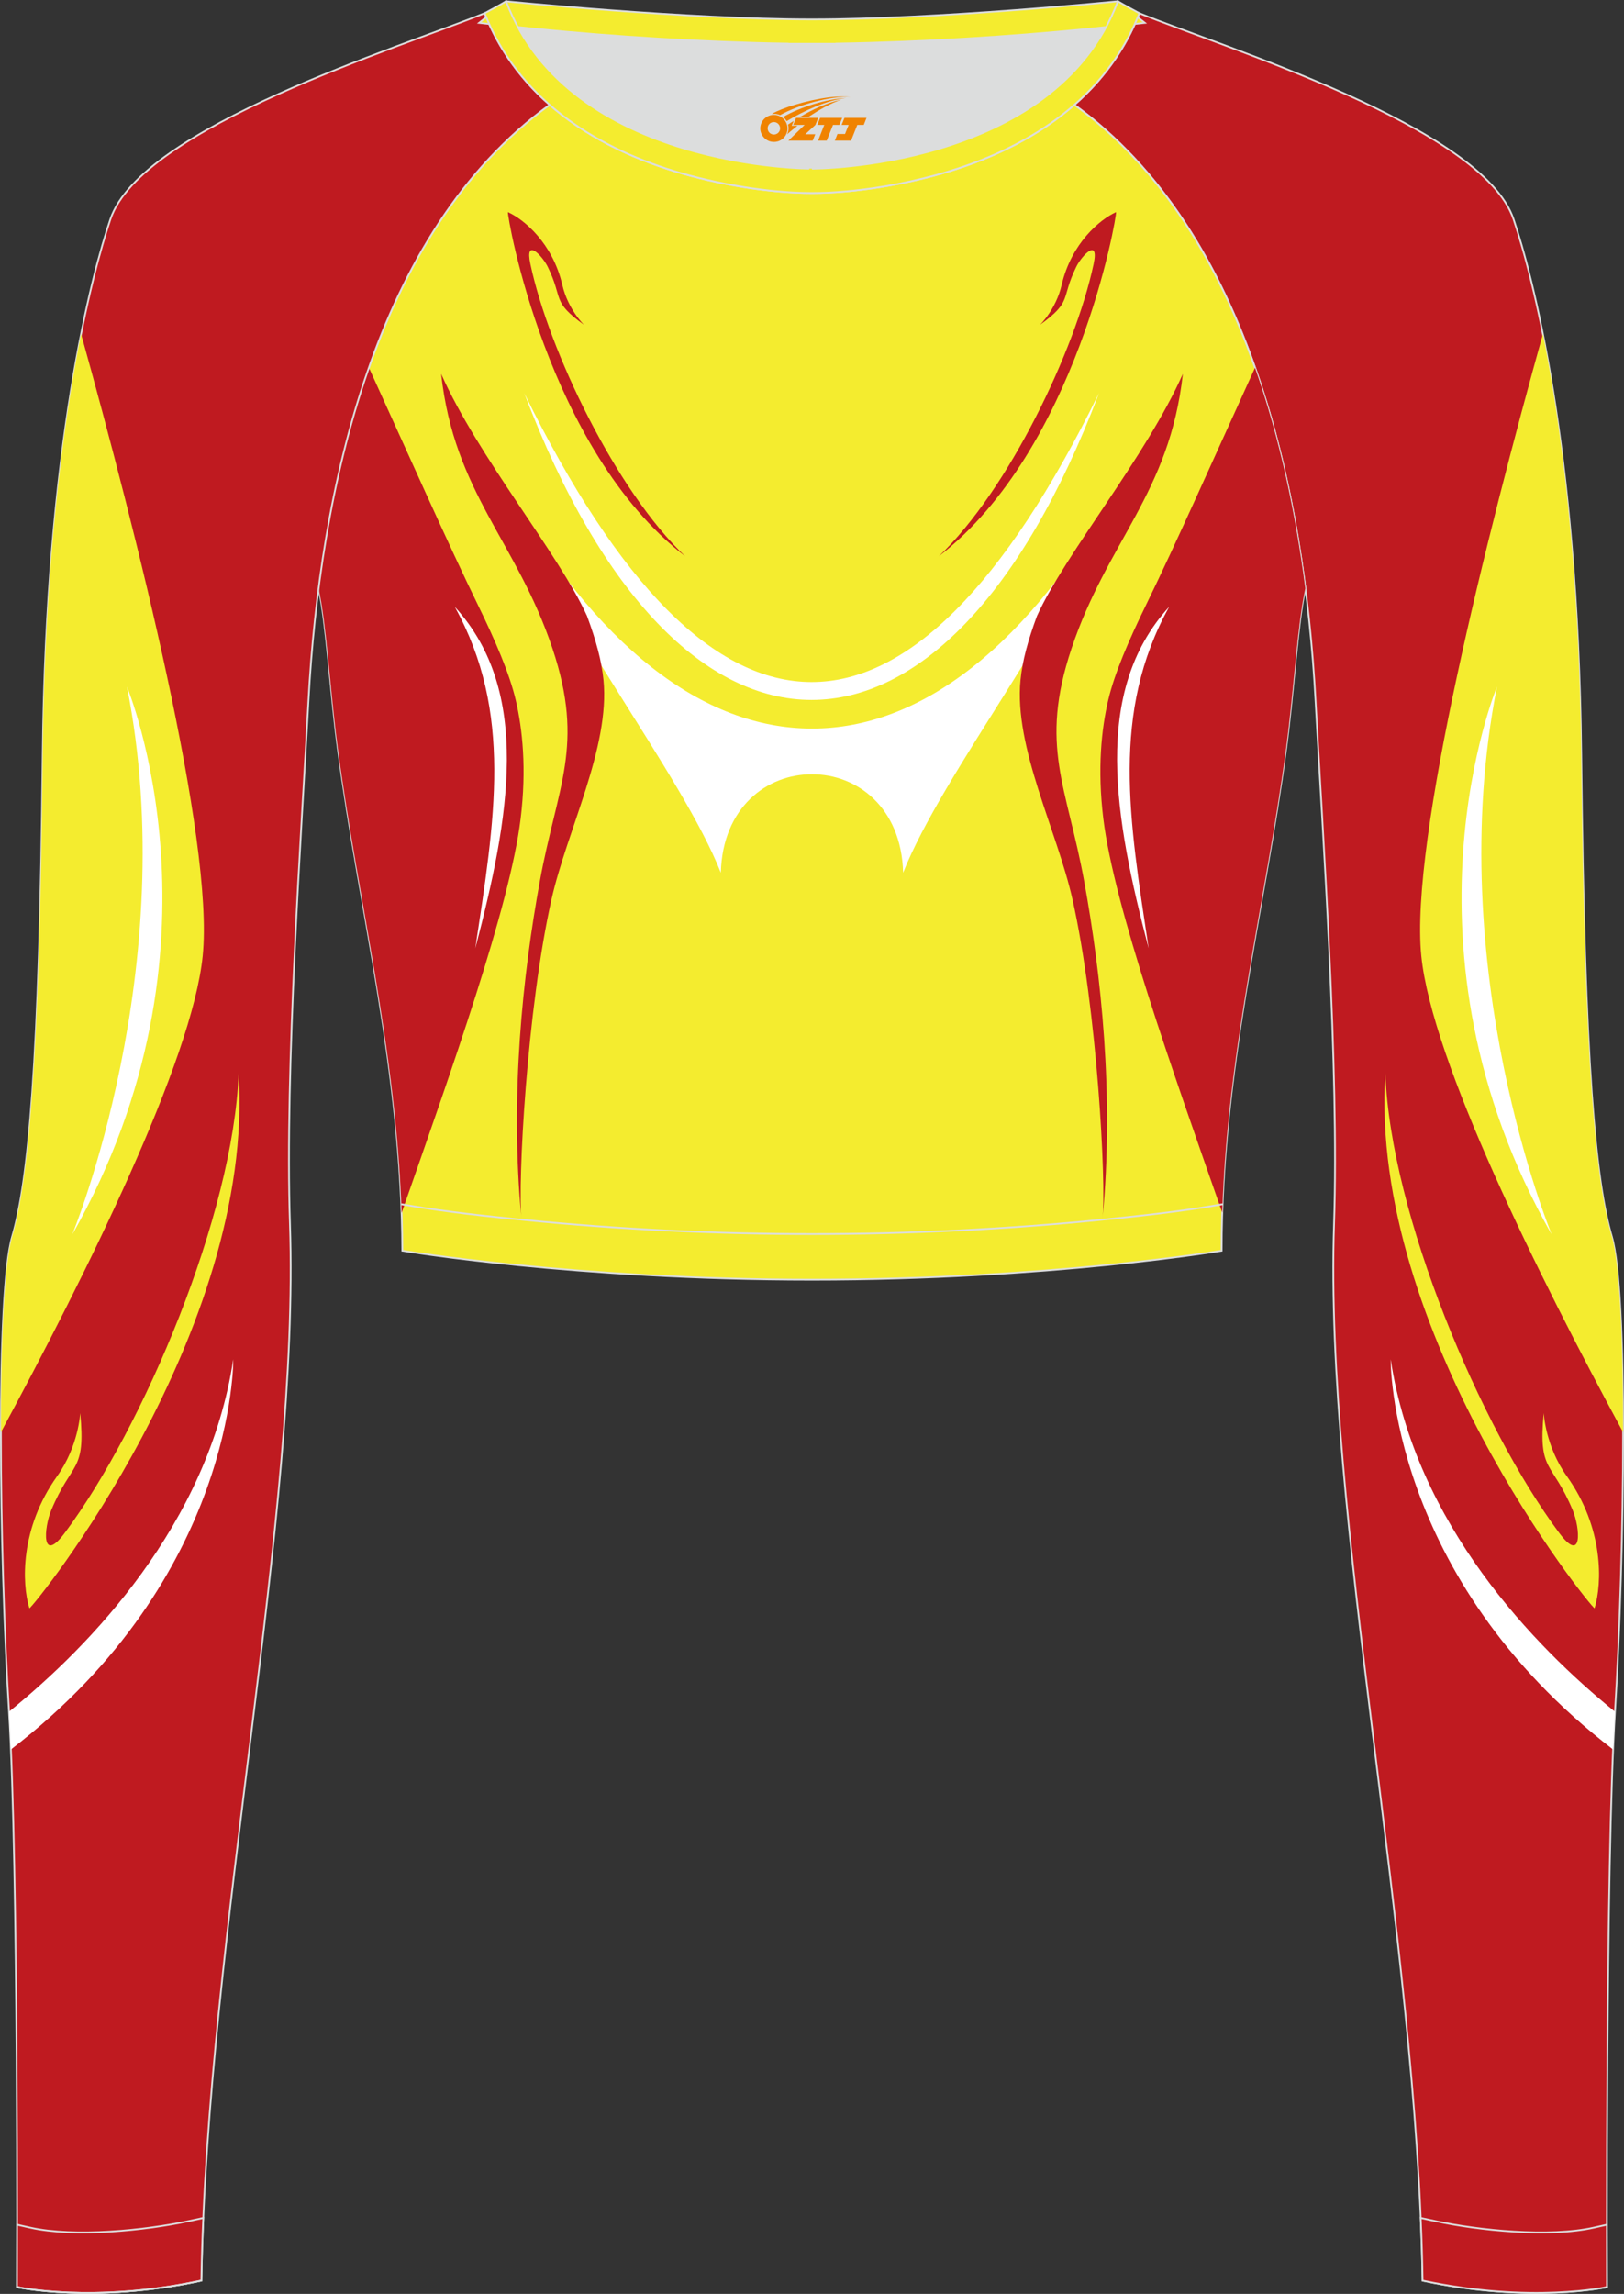
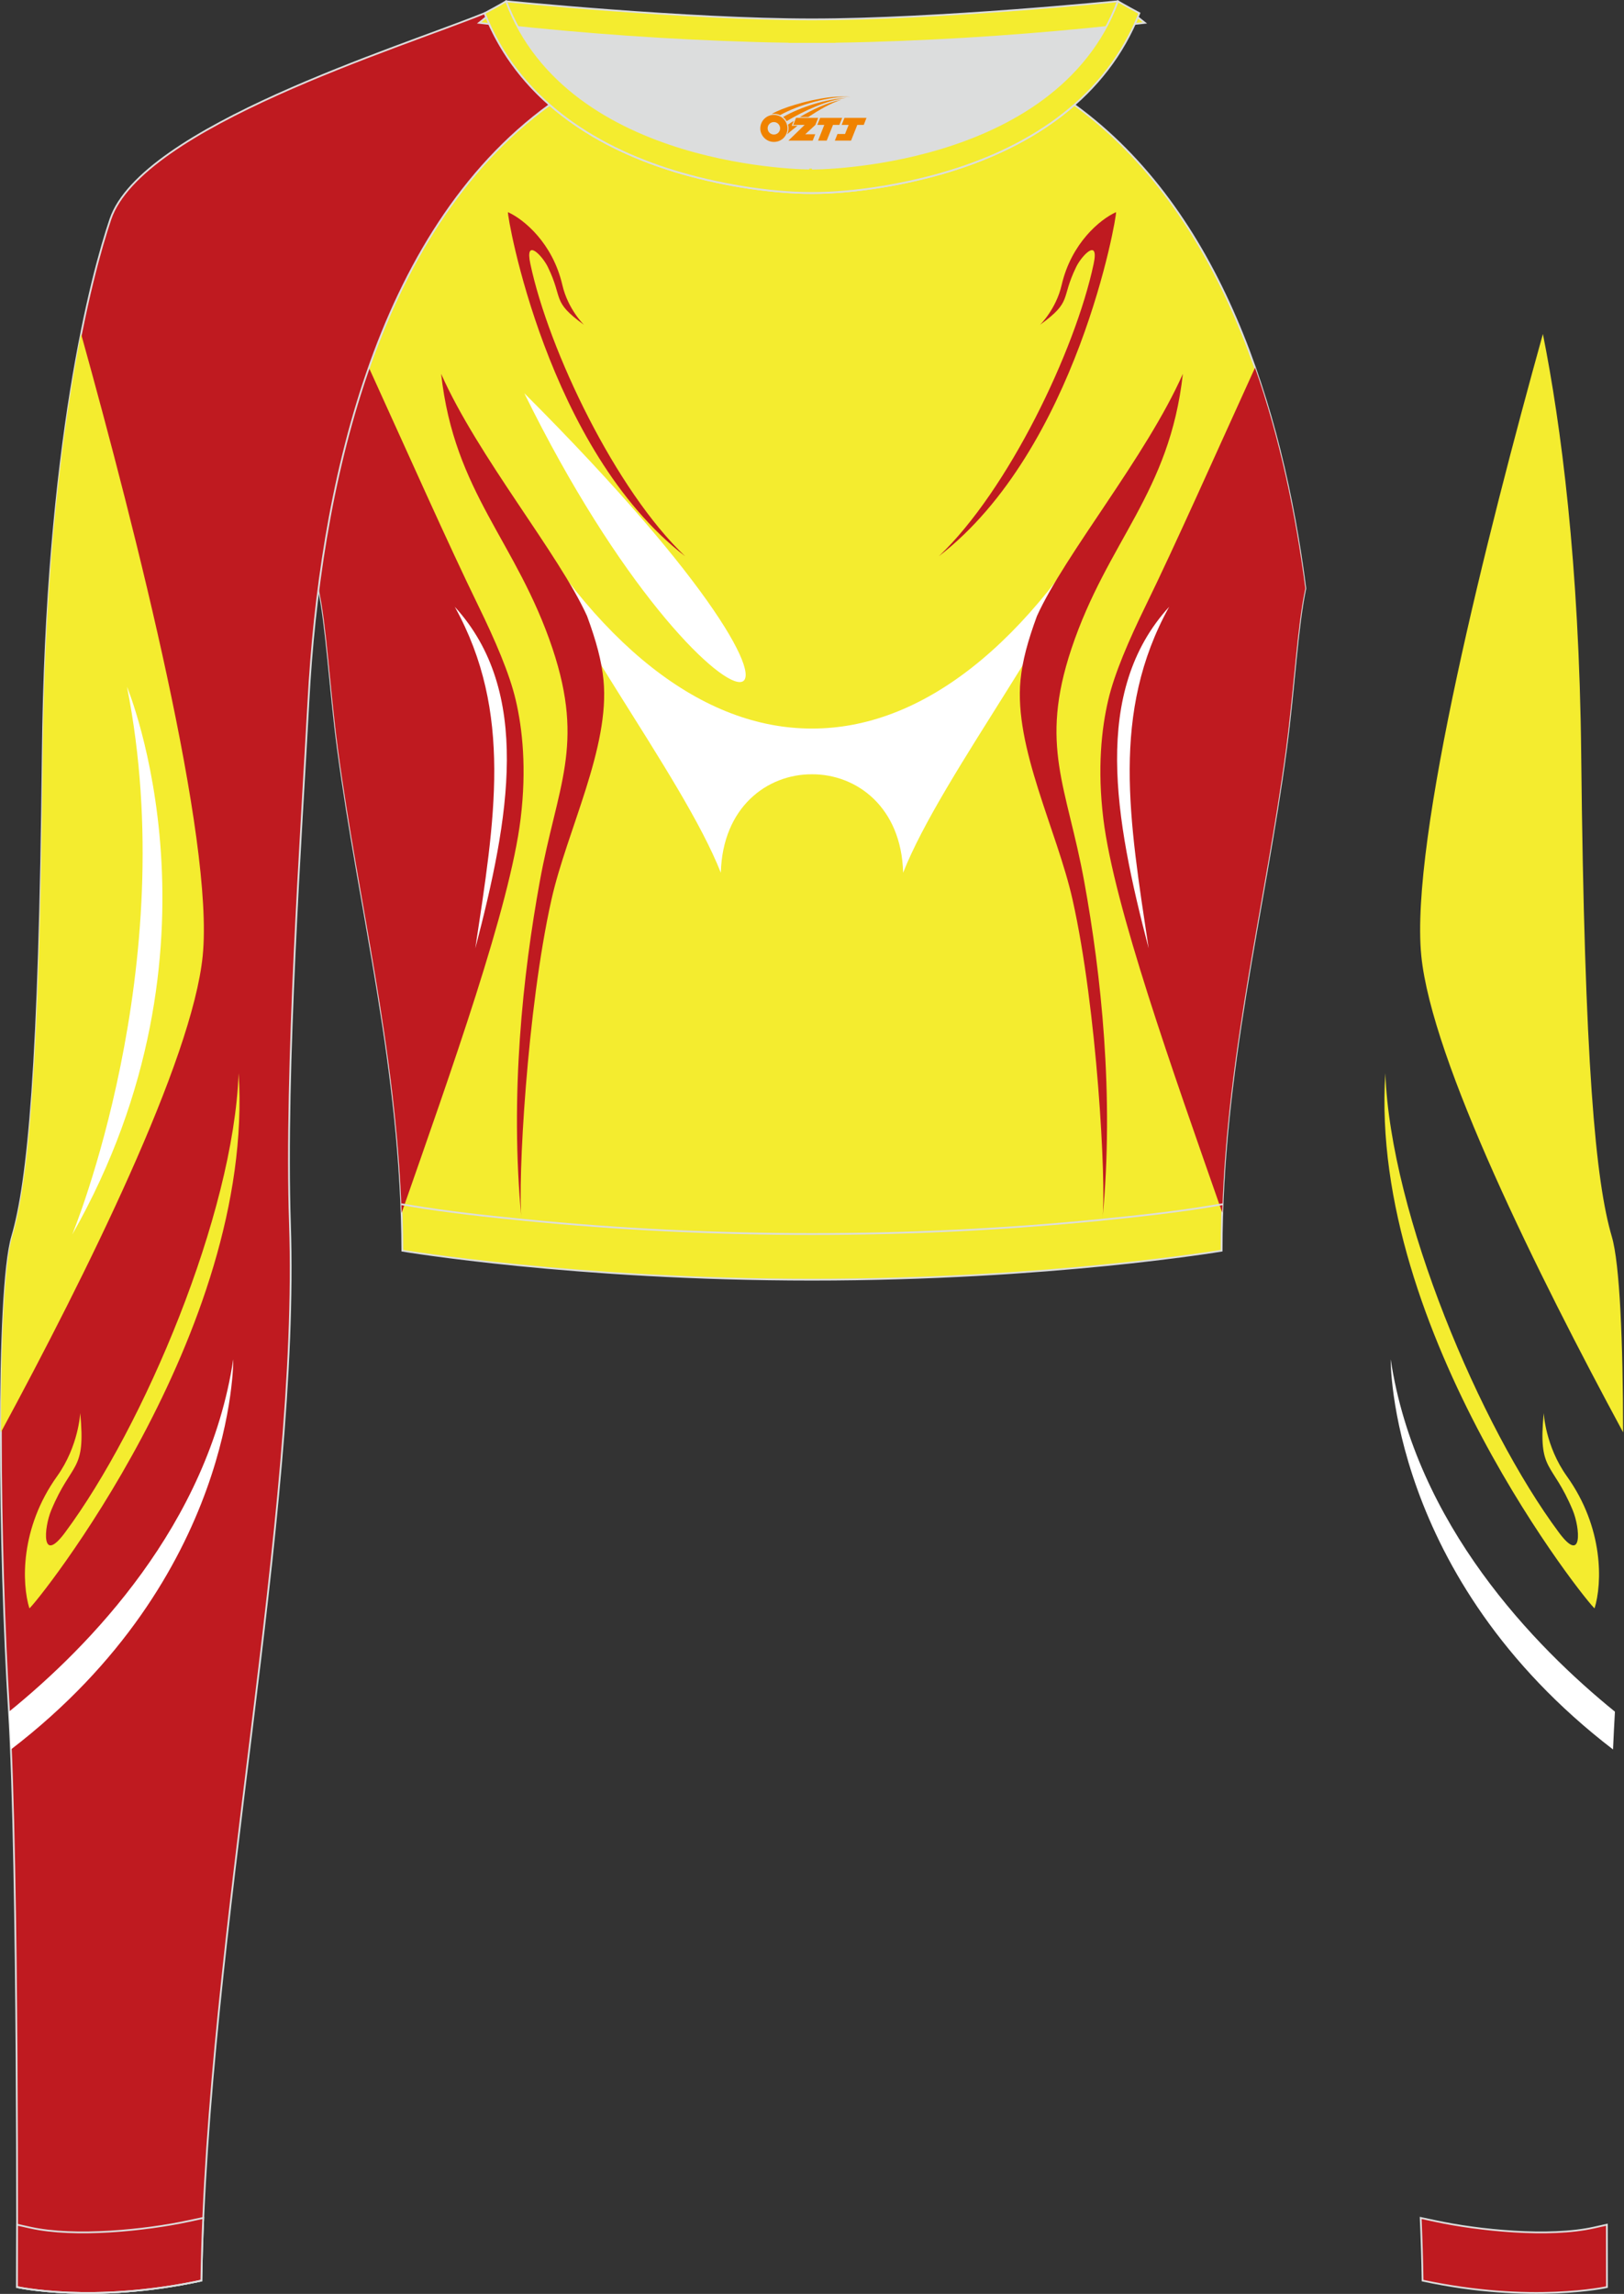
<svg xmlns="http://www.w3.org/2000/svg" version="1.1" id="图层_1" x="0px" y="0px" width="367.03px" height="518.23px" viewBox="0 0 367.03 518.23" enable-background="new 0 0 367.03 518.23" xml:space="preserve">
  <rect x="0" y="0" width="367.03" height="518.23" fill="#333333" stroke="none" />
  <g>
-     <path fill-rule="evenodd" clip-rule="evenodd" fill="#BF1A20" stroke="#DCDDDD" stroke-width="0.4" stroke-miterlimit="22.926" d="   M342.07,49.53c4.19,12.38,14.56,50.77,15.29,121.02s3.28,96.45,6.92,108.83s2.91,71.7,0.73,107.01   c-2.18,35.3-1.82,130.3-1.82,130.3s-17.11,3.82-41.67-1.46c-1.26-78.2-22.24-172.66-20.02-238.76c1.17-34.86-2.6-88.69-4.18-118.11   c-2.53-47.15-14.73-105.86-54.5-134.67v-0.01c6.29-5.51,11.4-12.33,14.69-20.69C276.77,10.8,335.02,28.67,342.07,49.53z" />
    <g>
      <path fill-rule="evenodd" clip-rule="evenodd" fill="#F4EC2F" d="M348.7,75.45c-12.5,44.94-30.1,114.32-27.48,140.49    c2.37,23.68,26.38,72.06,45.61,107.64c-0.02-20.49-0.75-38.08-2.55-44.2c-3.64-12.38-6.19-38.58-6.92-108.83    C356.91,127.15,352.78,95.91,348.7,75.45z" />
-       <path fill-rule="evenodd" clip-rule="evenodd" fill="#FFFFFF" d="M338.32,155.15c0,0-24.57,58.78,12.37,123.75    C350.7,278.9,325.77,218.66,338.32,155.15z" />
      <path fill-rule="evenodd" clip-rule="evenodd" fill="#FFFFFF" d="M364.98,386.69c-18.13-14.7-45.01-42.23-50.68-79.59    c0,0-0.59,49.12,50.25,88.13C364.69,392.12,364.83,389.25,364.98,386.69z" />
      <path fill-rule="evenodd" clip-rule="evenodd" fill="#F4EC2F" d="M355.44,341.18c-4.67-11.21-7.85-8.43-6.55-21.96    c0,0,0.34,7.46,5.23,14.29c8.38,11.71,7.99,24.22,6.26,29.83c-1.02-0.4-51.07-62.38-47.29-120.89    c1.17,32.02,21.53,79.96,39.21,103.74C357.75,353.57,357.11,345.18,355.44,341.18z" />
    </g>
    <path fill-rule="evenodd" clip-rule="evenodd" fill="#F4EC2F" stroke="#DCDDDD" stroke-width="0.4" stroke-miterlimit="22.926" d="   M72.01,132.93L72.01,132.93c1.86,8.67,2.5,22.24,4.37,36.34c4.92,36.95,14.4,72.23,14.55,113.28c0,0,38.98,6.55,92.58,6.55   s92.58-6.55,92.58-6.55c0-40.87,9.62-76.33,14.55-113.28c1.88-14.1,2.51-27.66,4.37-36.34c-5.31-41.2-19.32-85.35-52.11-109.17   l-0.1-0.07c-7.94,6.95-17.78,11.81-28.28,15.01c-9.35,2.85-21.14,4.92-31.01,4.91c-9.87,0.01-21.66-2.05-31.01-4.91   c-10.51-3.21-20.34-8.07-28.28-15.01l-0.09,0.07l0,0l-0.02,0.01c-0.57,0.41-1.13,0.84-1.69,1.26l-0.55,0.43   c-0.37,0.29-0.74,0.57-1.1,0.86c-0.22,0.18-0.44,0.36-0.67,0.54c-0.34,0.27-0.67,0.55-1,0.83l-0.63,0.53   c-0.36,0.31-0.71,0.62-1.07,0.93c-0.18,0.15-0.35,0.31-0.53,0.46c-0.52,0.46-1.03,0.93-1.53,1.4l-0.26,0.25   c-0.42,0.4-0.84,0.8-1.26,1.21l-0.53,0.52c-0.33,0.33-0.67,0.66-0.99,1l-0.52,0.53c-0.32,0.33-0.64,0.67-0.96,1.01l-0.54,0.58   c-0.33,0.36-0.66,0.73-0.99,1.09l-0.42,0.47c-0.46,0.51-0.91,1.03-1.35,1.56l-0.37,0.45c-0.34,0.4-0.67,0.8-1,1.21l-0.46,0.57   c-0.29,0.36-0.57,0.71-0.85,1.07l-0.51,0.65c-0.29,0.38-0.58,0.76-0.87,1.15l-0.39,0.51c-0.33,0.45-0.66,0.9-0.99,1.36l-0.3,0.41   c-0.4,0.56-0.8,1.13-1.19,1.69l-0.4,0.6c-0.26,0.38-0.52,0.77-0.78,1.15l-0.49,0.74c-0.24,0.36-0.47,0.73-0.7,1.09l-0.44,0.7   c-0.25,0.4-0.49,0.8-0.74,1.2l-0.4,0.65c-0.3,0.49-0.59,0.98-0.88,1.48l-0.2,0.34l0,0l-0.18,0.32c-0.29,0.51-0.58,1.02-0.87,1.53   l-0.37,0.66c-0.23,0.41-0.46,0.83-0.68,1.25l-0.39,0.73l-0.63,1.21l-0.39,0.75c-0.22,0.44-0.44,0.88-0.66,1.32l-0.31,0.62   c-0.31,0.63-0.62,1.25-0.91,1.89l-0.35,0.74l-0.56,1.2l-0.42,0.92l-0.49,1.09l-0.39,0.88l-0.51,1.19l-0.35,0.83l-0.53,1.28   l-0.31,0.76c-0.27,0.65-0.53,1.31-0.78,1.97l-0.25,0.64l-0.53,1.38l-0.35,0.94l-0.4,1.09l-0.37,1.02l-0.39,1.1l-0.32,0.92   c-0.15,0.44-0.3,0.89-0.45,1.33l-0.41,1.23c-0.16,0.5-0.33,1-0.49,1.51l-0.34,1.09l-0.3,0.98l-0.34,1.11l-0.3,0.99l-0.34,1.16   l-0.28,0.98l-0.31,1.09l-0.32,1.16c-0.17,0.64-0.35,1.28-0.51,1.92l-0.27,1.02l-0.31,1.22l-0.21,0.85l-0.3,1.22l-0.25,1.04   l-0.24,1.02l-0.29,1.27l-0.21,0.92l-0.02,0.08c-0.14,0.65-0.29,1.29-0.43,1.94l-0.21,1.01l-0.23,1.09l-0.24,1.2l-0.19,0.95   l-0.23,1.18l-0.19,0.98l-0.23,1.2l-0.18,1l-0.19,1.08l-0.01,0.04c-0.11,0.65-0.23,1.3-0.34,1.95l-0.22,1.3l-0.14,0.86l-0.18,1.13   l-0.16,1.06l-0.18,1.21l-0.12,0.81l-0.18,1.25l-0.14,0.99l-0.15,1.1C72.18,131.64,72.09,132.28,72.01,132.93z" />
    <g>
      <g>
-         <path fill-rule="evenodd" clip-rule="evenodd" fill="#FFFFFF" d="M118.5,88.84c35,92.47,94.94,92.29,129.87-0.02     C205.6,175.9,161.2,175.77,118.5,88.84z" />
+         <path fill-rule="evenodd" clip-rule="evenodd" fill="#FFFFFF" d="M118.5,88.84C205.6,175.9,161.2,175.77,118.5,88.84z" />
        <path fill-rule="evenodd" clip-rule="evenodd" fill="#FFFFFF" d="M113.9,109.14c11.42,29.66,40.21,65.73,49.01,88.02     c0.39-14.86,10.51-22.28,20.6-22.24c10.09-0.03,20.21,7.39,20.6,22.24c8.8-22.29,37.59-58.36,49.01-88.02     c-20.68,36.99-45.14,55.49-69.61,55.45C159.04,164.63,134.58,146.13,113.9,109.14z" />
      </g>
      <path fill-rule="evenodd" clip-rule="evenodd" fill="#BF1A20" d="M90.77,274.02c11.32-32.41,24.46-69.21,26.89-89.03    c1.39-11.35,0.42-20.34-1.1-26.82c-1.4-6-4.65-13.51-8.47-21.34c-6.66-13.63-16.24-35.18-24.71-53.76l-0.17,0.47l-0.32,0.92    c-0.15,0.44-0.3,0.89-0.45,1.33l-0.41,1.23c-0.16,0.5-0.33,1-0.49,1.51l-0.34,1.09l-0.3,0.98l-0.34,1.11l-0.3,0.99l-0.34,1.16    l-0.28,0.98l-0.31,1.09l-0.32,1.16c-0.17,0.64-0.35,1.28-0.51,1.92l-0.27,1.02l-0.31,1.22l-0.21,0.85l-0.3,1.22l-0.25,1.04    l-0.24,1.02l-0.29,1.27l-0.21,0.92l-0.02,0.08c-0.14,0.65-0.29,1.29-0.43,1.94l-0.21,1.01l-0.23,1.09l-0.24,1.2l-0.19,0.95    l-0.23,1.18L74.68,116l-0.23,1.2l-0.18,1l-0.19,1.08l-0.01,0.04c-0.11,0.65-0.23,1.3-0.34,1.95l-0.22,1.3l-0.14,0.86l-0.18,1.13    l-0.16,1.06l-0.18,1.21l-0.12,0.81l-0.18,1.25l-0.14,0.99l-0.15,1.1c-0.09,0.65-0.17,1.29-0.26,1.93l0,0    c1.86,8.67,2.5,22.24,4.37,36.34C80.96,203.63,89.48,236.55,90.77,274.02z" />
      <path fill-rule="evenodd" clip-rule="evenodd" fill="#BF1A20" d="M123.8,60.29c3.59,7.35,0.77,7.72,8.18,13.09    c0,0-3.62-3.49-4.89-9.01c-2.19-9.44-8.68-14.82-12.29-16.44c-0.25,0.69,8.79,53.59,40.04,77.73    c-15.66-14.85-30.82-46.48-34.97-66.01C118.56,53.61,122.51,57.67,123.8,60.29z" />
      <path fill-rule="evenodd" clip-rule="evenodd" fill="#BF1A20" d="M99.7,84.46c8.31,18.73,26.61,40.66,32.98,54.72    c2.07,5.64,3.29,10.12,3.71,14.44c1.5,15.27-8.26,34-11.76,49.62c-5.54,24.69-7.65,63.95-6.77,72.17    c-2.69-28,0.34-55.42,4.12-76.2c3.92-21.6,10.24-30.66,2.9-52.66C116.72,122.16,102.68,111.47,99.7,84.46z" />
      <path fill-rule="evenodd" clip-rule="evenodd" fill="#FFFFFF" d="M102.78,137.08c17.51,19.15,12.34,47.78,4.64,77.16    C111.81,185.12,116,160.96,102.78,137.08z" />
      <path fill-rule="evenodd" clip-rule="evenodd" fill="#BF1A20" d="M276.23,273.95c-11.32-32.39-24.44-69.16-26.87-88.96    c-1.39-11.35-0.42-20.34,1.1-26.82c1.4-6,4.65-13.51,8.47-21.34c6.67-13.63,16.24-35.18,24.71-53.76    c5.65,16.08,9.22,33.21,11.37,49.86c-1.86,8.67-2.5,22.24-4.37,36.34C286.06,203.6,277.43,236.65,276.23,273.95z" />
      <path fill-rule="evenodd" clip-rule="evenodd" fill="#BF1A20" d="M267.33,84.46c-8.31,18.73-26.61,40.66-32.98,54.72    c-2.07,5.64-3.29,10.12-3.71,14.44c-1.5,15.27,8.26,34,11.76,49.62c5.54,24.69,7.65,63.95,6.77,72.17    c2.69-28-0.34-55.42-4.12-76.2c-3.92-21.6-10.24-30.66-2.9-52.66C250.3,122.16,264.34,111.47,267.33,84.46z" />
      <path fill-rule="evenodd" clip-rule="evenodd" fill="#FFFFFF" d="M264.24,137.08c-17.51,19.15-12.34,47.78-4.64,77.16    C255.21,185.12,251.02,160.96,264.24,137.08z" />
      <path fill-rule="evenodd" clip-rule="evenodd" fill="#BF1A20" d="M243.23,60.29c-3.59,7.35-0.77,7.72-8.18,13.09    c0,0,3.62-3.49,4.89-9.01c2.19-9.44,8.68-14.82,12.29-16.44c0.25,0.69-8.79,53.59-40.04,77.73    c15.66-14.85,30.82-46.48,34.97-66.01C248.46,53.61,244.51,57.67,243.23,60.29z" />
    </g>
    <path fill-rule="evenodd" clip-rule="evenodd" fill="#BF1A20" stroke="#DCDDDD" stroke-width="0.4" stroke-miterlimit="22.926" d="   M24.95,49.53C20.77,61.9,10.39,100.3,9.66,170.55C8.94,240.79,6.39,267,2.75,279.37c-3.64,12.38-2.91,71.7-0.73,107.01   c2.18,35.3,1.82,130.3,1.82,130.3s17.11,3.82,41.67-1.46c1.26-78.2,22.24-172.66,20.02-238.76c-1.17-34.86,2.6-88.69,4.18-118.11   c2.53-47.15,14.73-105.86,54.5-134.67v-0.01c-6.29-5.51-11.39-12.33-14.69-20.69C90.26,10.8,32.01,28.67,24.95,49.53z" />
    <g>
      <path fill-rule="evenodd" clip-rule="evenodd" fill="#F4EC2F" d="M18.33,75.45c12.5,44.94,30.1,114.32,27.48,140.49    C43.44,239.62,19.43,288,0.2,323.58c0.02-20.49,0.75-38.08,2.55-44.2C6.39,267,8.94,240.79,9.66,170.55    C10.11,127.15,14.25,95.91,18.33,75.45z" />
      <path fill-rule="evenodd" clip-rule="evenodd" fill="#FFFFFF" d="M28.7,155.15c0,0,24.57,58.78-12.37,123.75    C16.32,278.9,41.26,218.66,28.7,155.15z" />
      <path fill-rule="evenodd" clip-rule="evenodd" fill="#FFFFFF" d="M2.04,386.69c18.13-14.7,45.01-42.23,50.68-79.59    c0,0,0.59,49.12-50.25,88.13C2.34,392.12,2.19,389.25,2.04,386.69z" />
      <path fill-rule="evenodd" clip-rule="evenodd" fill="#F4EC2F" d="M11.58,341.18c4.67-11.21,7.85-8.43,6.55-21.96    c0,0-0.34,7.46-5.23,14.29c-8.38,11.71-7.99,24.22-6.26,29.83c1.02-0.4,51.07-62.38,47.29-120.89    c-1.17,32.02-21.53,79.96-39.21,103.74C9.27,353.57,9.91,345.18,11.58,341.18z" />
    </g>
    <path fill-rule="evenodd" clip-rule="evenodd" fill="#DCDDDD" d="M113.76,2.85c0,0,45.04,4.28,69.79,4.28s70.34-3.09,70.34-3.09   S241.33,40.8,183.46,40.8C125.59,40.79,113.76,2.85,113.76,2.85z" />
    <path fill-rule="evenodd" clip-rule="evenodd" fill="#F4EC2F" stroke="#DCDDDD" stroke-width="0.4" stroke-miterlimit="22.926" d="   M258.74,5.16l-5.47,0.6c-18.61,2.04-37.83,3.37-56.53,3.92c-2.57,0.08-5.14,0.13-7.72,0.17v0.04h-11.01V9.85   c-2.57-0.03-5.14-0.09-7.72-0.17c-18.7-0.55-37.91-1.88-56.53-3.92l-5.47-0.6l6.07-4.87c0,0,40.87,4.09,69.14,4.09   s69.11-4.09,69.11-4.09L258.74,5.16z" />
    <path fill-rule="evenodd" clip-rule="evenodd" fill="#BF1A20" stroke="#DCDDDD" stroke-width="0.4" stroke-miterlimit="22.926" d="   M3.86,502.59c0,8.69-0.02,14.09-0.02,14.09s17.11,3.82,41.67-1.46c0.08-4.67,0.22-9.39,0.43-14.16l-3.32,0.71   c-9.81,2.11-25.74,3.72-35.8,1.48L3.86,502.59z" />
    <path fill="none" stroke="#DCDDDD" stroke-width="0.4" stroke-miterlimit="22.926" d="M3.84,516.68c0,0,17.11,3.82,41.67-1.46" />
    <path fill-rule="evenodd" clip-rule="evenodd" fill="#BF1A20" stroke="#DCDDDD" stroke-width="0.4" stroke-miterlimit="22.926" d="   M363.16,502.59c0,8.69,0.02,14.09,0.02,14.09s-17.11,3.82-41.67-1.46c-0.07-4.67-0.22-9.39-0.43-14.16l3.32,0.71   c9.81,2.11,25.74,3.72,35.8,1.48L363.16,502.59z" />
    <path fill-rule="evenodd" clip-rule="evenodd" fill="#F4EC2F" stroke="#DCDDDD" stroke-width="0.4" stroke-miterlimit="22.926" d="   M114.39,0.29c0,0-1.72,1.01-4.86,2.69c7.44,18.9,24.13,29.96,42.97,35.71c9.36,2.85,21.14,4.92,31.02,4.91   c9.87,0.01,21.66-2.05,31.01-4.91c18.84-5.75,35.53-16.81,42.97-35.71c-3.14-1.68-4.86-2.69-4.86-2.69   c-14.32,38.03-69.13,37.81-69.13,37.81S128.71,38.33,114.39,0.29z" />
    <path fill="none" stroke="#DCDDDD" stroke-width="0.4" stroke-miterlimit="22.926" d="M276.3,272.05l-1.93,0.33   c-8.4,1.42-17.16,2.36-25.63,3.21c-21.64,2.15-43.49,3.2-65.23,3.2c-21.73,0-43.55-1.05-65.17-3.2   c-8.49-0.84-17.27-1.79-25.69-3.21l-1.96-0.33" />
  </g>
  <g id="图层_x0020_1">
    <path fill="#F08300" d="M172.01,30.03c0.416,1.136,1.472,1.984,2.752,2.032c0.144,0,0.304,0,0.448-0.016h0.016   c0.016,0,0.064,0,0.128-0.016c0.032,0,0.048-0.016,0.08-0.016c0.064-0.016,0.144-0.032,0.224-0.048c0.016,0,0.016,0,0.032,0   c0.192-0.048,0.4-0.112,0.576-0.208c0.192-0.096,0.4-0.224,0.608-0.384c0.672-0.56,1.104-1.408,1.104-2.352   c0-0.224-0.032-0.448-0.08-0.672l0,0C177.85,28.15,177.8,27.98,177.72,27.8C177.25,26.71,176.17,25.95,174.9,25.95C173.21,25.95,171.83,27.32,171.83,29.02C171.83,29.37,171.89,29.71,172.01,30.03L172.01,30.03L172.01,30.03z M176.31,29.05L176.31,29.05C176.28,29.83,175.62,30.43,174.84,30.39C174.05,30.36,173.46,29.71,173.49,28.92c0.032-0.784,0.688-1.376,1.472-1.344   C175.73,27.61,176.34,28.28,176.31,29.05L176.31,29.05z" />
    <polygon fill="#F08300" points="190.34,26.63 ,189.7,28.22 ,188.26,28.22 ,186.84,31.77 ,184.89,31.77 ,186.29,28.22 ,184.71,28.22    ,185.35,26.63" />
    <path fill="#F08300" d="M192.31,21.9c-1.008-0.096-3.024-0.144-5.056,0.112c-2.416,0.304-5.152,0.912-7.616,1.664   C177.59,24.28,175.72,25,174.37,25.77C174.57,25.74,174.76,25.72,174.95,25.72c0.48,0,0.944,0.112,1.36,0.288   C180.41,23.69,187.61,21.64,192.31,21.9L192.31,21.9L192.31,21.9z" />
    <path fill="#F08300" d="M177.78,27.37c4-2.368,8.88-4.672,13.488-5.248c-4.608,0.288-10.224,2-14.288,4.304   C177.3,26.68,177.57,27,177.78,27.37C177.78,27.37,177.78,27.37,177.78,27.37z" />
    <polygon fill="#F08300" points="195.83,26.63 ,195.21,28.22 ,193.75,28.22 ,192.34,31.77 ,191.88,31.77 ,190.37,31.77 ,188.68,31.77    ,189.27,30.27 ,190.98,30.27 ,191.8,28.22 ,190.21,28.22 ,190.85,26.63" />
    <polygon fill="#F08300" points="184.92,26.63 ,184.28,28.22 ,181.99,30.33 ,184.25,30.33 ,183.67,31.77 ,178.18,31.77 ,181.85,28.22    ,179.27,28.22 ,179.91,26.63" />
    <path fill="#F08300" d="M190.2,22.49c-3.376,0.752-6.464,2.192-9.424,3.952h1.888C185.09,24.87,187.43,23.44,190.2,22.49z    M179.4,27.31C178.77,27.69,178.71,27.74,178.1,28.15c0.064,0.256,0.112,0.544,0.112,0.816c0,0.496-0.112,0.976-0.32,1.392   c0.176-0.16,0.32-0.304,0.432-0.4c0.272-0.24,0.768-0.64,1.6-1.296l0.32-0.256H178.92l0,0L179.4,27.31L179.4,27.31L179.4,27.31z" />
  </g>
</svg>